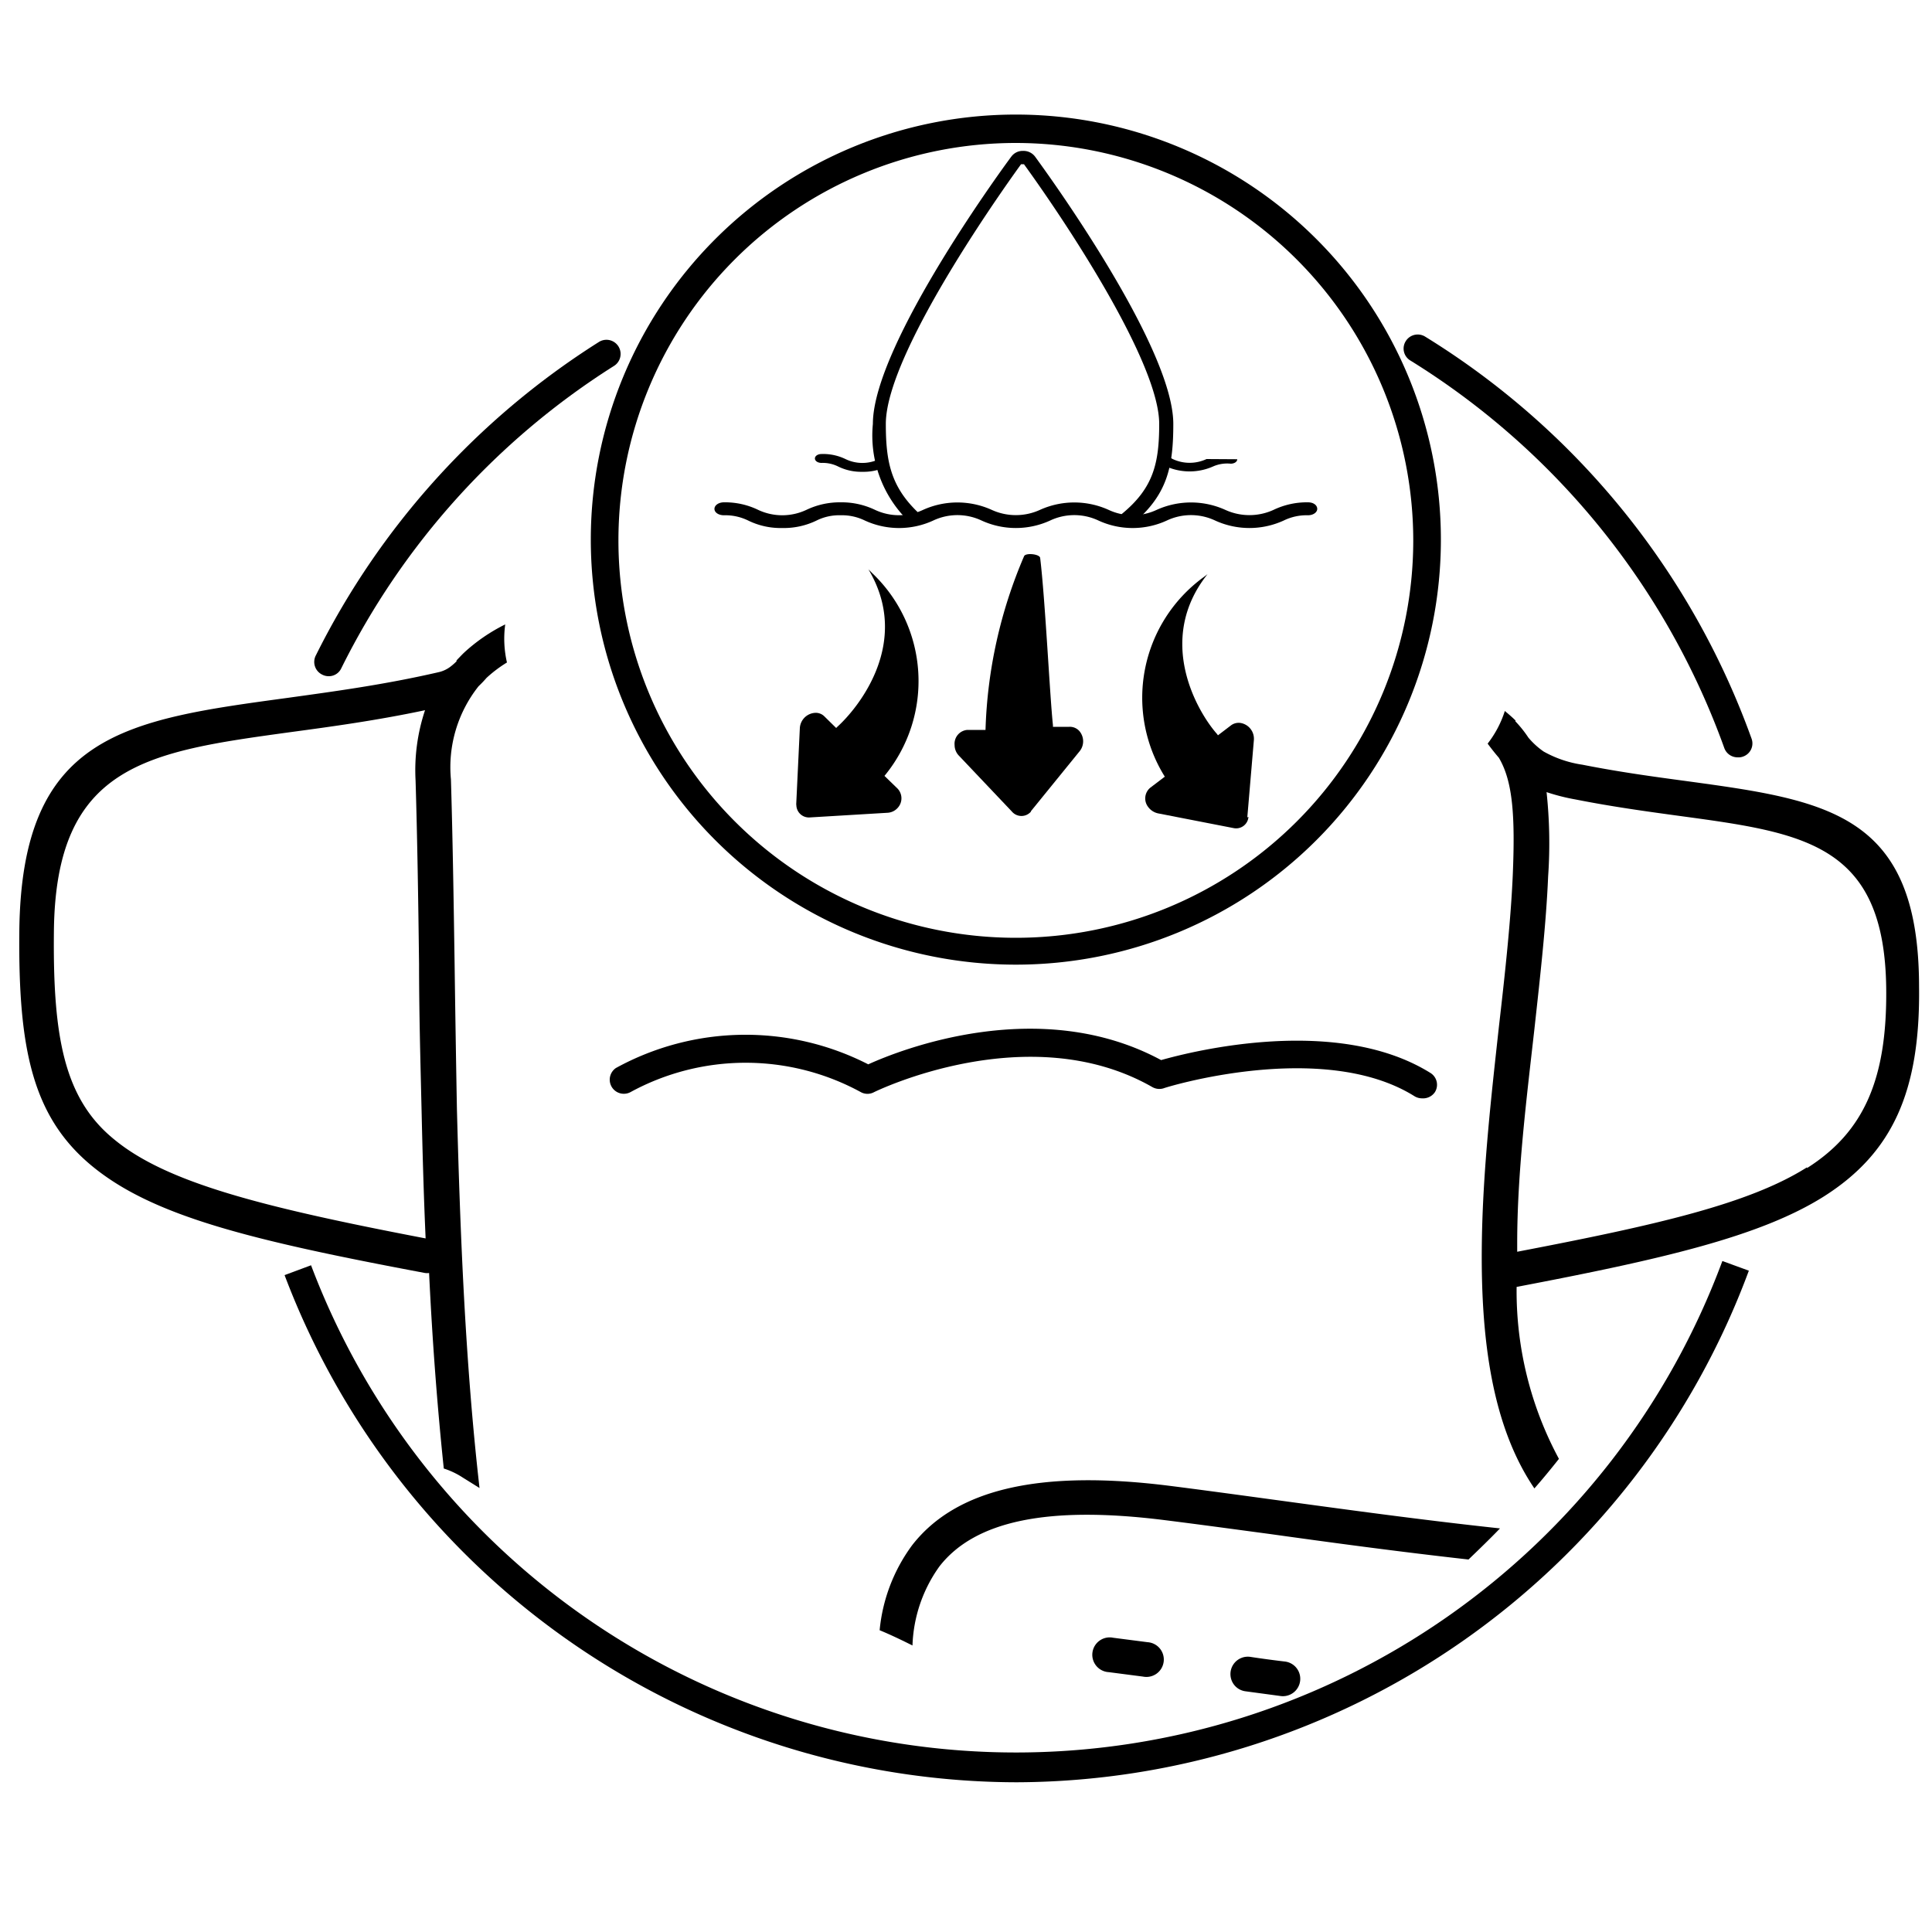
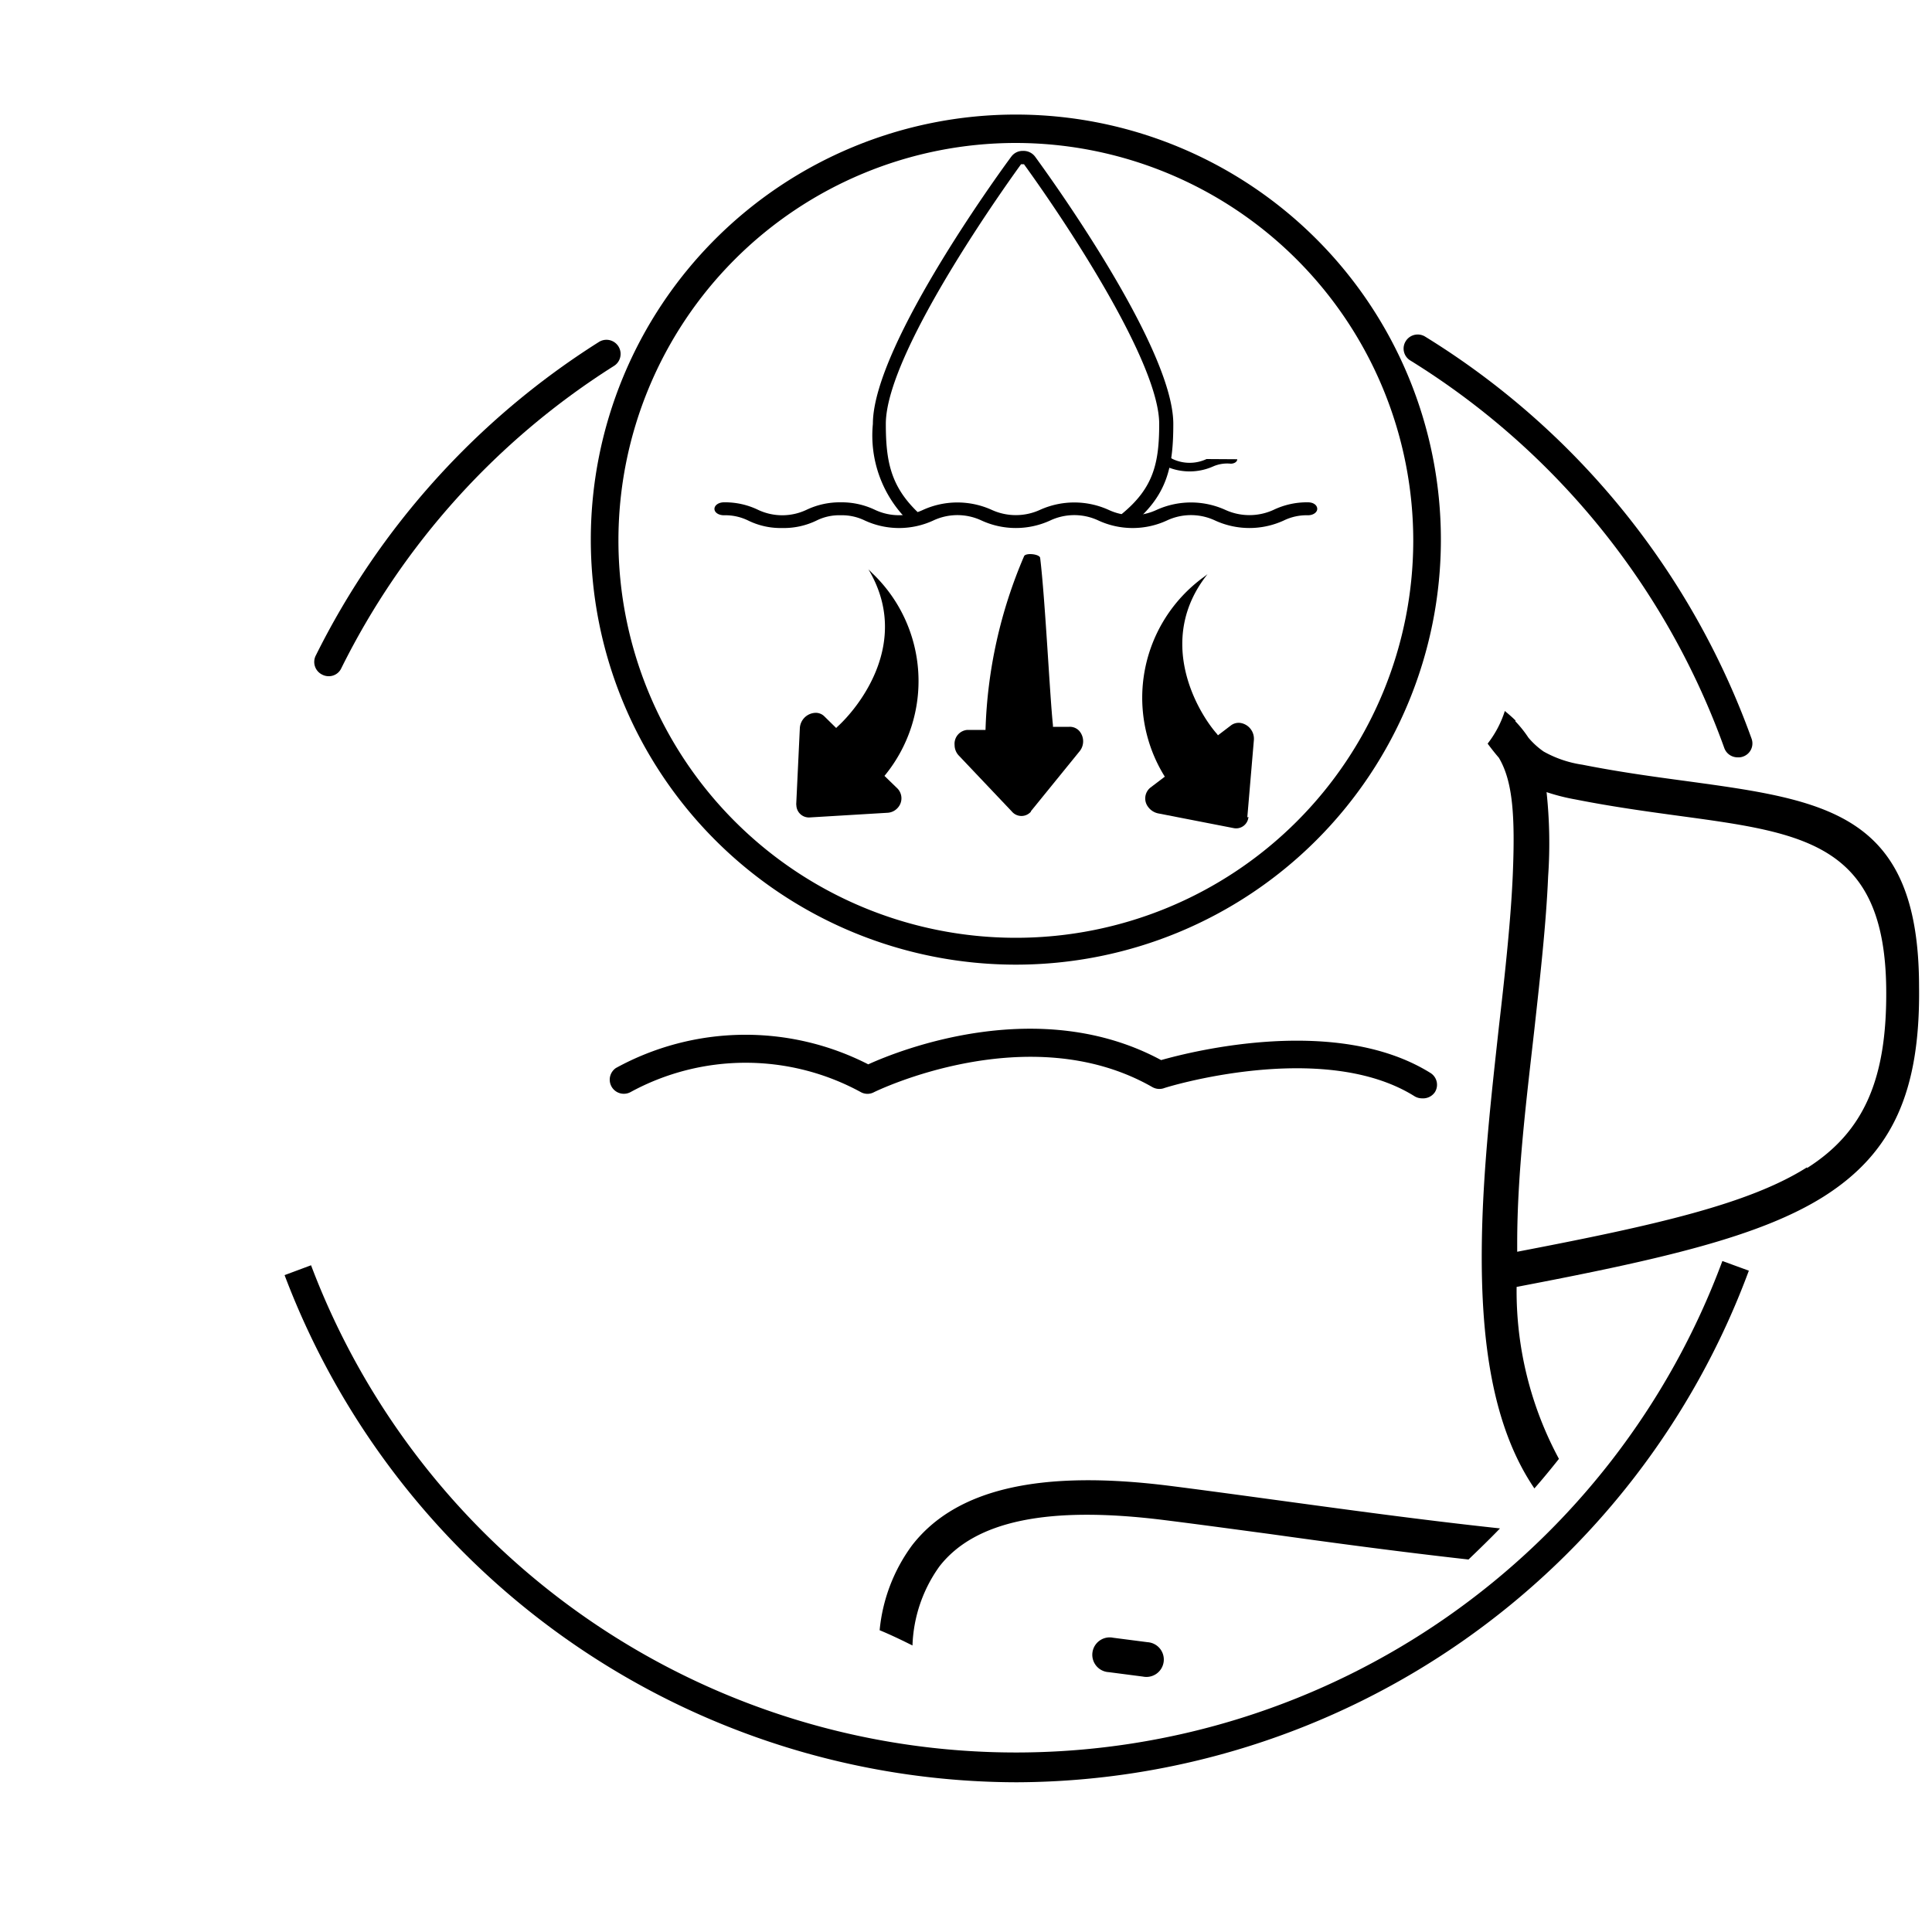
<svg xmlns="http://www.w3.org/2000/svg" id="Layer_1" data-name="Layer 1" viewBox="0 0 100 100">
  <defs>
    <style>.cls-1{fill:none;}.cls-2{clip-path:url(#clip-path);}</style>
    <clipPath id="clip-path">
      <circle class="cls-1" cx="52.58" cy="51.45" r="39.67" />
    </clipPath>
  </defs>
  <path d="M73.61,56.85a.75.75,0,0,1-.38-.1c-4.77-3-13-.44-13-.42a.74.74,0,0,1-.58-.06c-6.4-3.66-14.33.22-14.41.26a.71.71,0,0,1-.68,0,12.45,12.45,0,0,0-11.93,0,.73.73,0,0,1-.75-1.25,13.94,13.94,0,0,1,13.06-.19c1.67-.76,8.87-3.61,15.16-.22,1.62-.46,9.1-2.34,13.93.66a.72.72,0,0,1,.24,1A.74.74,0,0,1,73.61,56.85Z" />
  <g class="cls-2">
    <path class="cls-1" d="M66.5,86c-.59-.07-1.19-.15-1.78-.24a.9.9,0,0,0-1,1.13.89.89,0,0,0,.74.65l1.78.24A.9.9,0,1,0,66.5,86Z" />
    <path class="cls-1" d="M59.4,85l-1.78-.23a.9.9,0,1,0-.23,1.78l1.77.23A.9.9,0,1,0,59.4,85Z" />
-     <path class="cls-1" d="M80.68,87.54l-1.77-.14a.9.9,0,0,0-.16,1.79l1.8.14h0a.9.9,0,0,0,.13-1.79Z" />
    <path class="cls-1" d="M73.58,86.88l-1.77-.21a.9.9,0,1,0-.21,1.78l1.79.21a.9.9,0,0,0,1-1.08A.88.88,0,0,0,73.58,86.88Z" />
    <path class="cls-1" d="M125.23,72.3a4.2,4.2,0,0,0-.65-1.07,10.53,10.53,0,0,0-5-3,10.39,10.39,0,0,0-6.7.07,7.72,7.72,0,0,0-2,1.16,7.31,7.31,0,0,0-2.33,3.64,30.1,30.1,0,0,0-1,5.65,1.13,1.13,0,0,0,0,.32A103.58,103.58,0,0,1,90.33,80l-.6,0a1,1,0,0,0-.25,0c-8.29-.12-10.62-6-10.9-13.28,7.5-1.43,12.6-2.6,15.9-4.68,3.55-2.25,5-5.43,4.93-10.87-.09-9-4.85-9.68-12.19-10.68-1.63-.22-3.4-.46-5.32-.84a5.81,5.81,0,0,1-2-.68,4,4,0,0,1-.79-.72,6,6,0,0,0-.67-.84l0-.05A11.53,11.53,0,0,0,74.48,35a5,5,0,0,1-.66,1.66,10.17,10.17,0,0,1,3.26,1.87c.2.27.39.51.58.73.72,1.21.85,3,.72,6.09-.1,2.29-.39,5-.71,7.77-.4,3.64-.84,7.51-.89,11.23-.1,6.38.93,12.15,5,15.16C76.11,79,70.68,78.28,66,77.63c-2-.28-4-.54-5.48-.73-6.65-.83-11,.16-13.27,3.07s-2.35,7.54-.54,14.08a.29.29,0,0,0,0,.09c1.7,5,4.79,6.39,7.85,7.77A18.24,18.24,0,0,1,58,103.75a4.79,4.79,0,0,1,2.14,3.69,9.52,9.52,0,0,1-1.73,5.42c-.11.17-.22.34-.34.5a7.94,7.94,0,0,1-6.89,3,18.9,18.9,0,0,1-9.3-3.14q-.82-.51-1.62-1.11c-7.09-5.26-11.11-13.69-13.42-23.38s-2.93-20.88-3.17-31.31q-.07-3.87-.12-7.54c-.05-3.33-.1-6.54-.19-9.53a6.74,6.74,0,0,1,1.43-4.82,5.68,5.68,0,0,0,.41-.43h0a10.22,10.22,0,0,1,4.75-2.23l.07,0a5.24,5.24,0,0,1-.29-1.76l-.19,0A12.2,12.2,0,0,0,24,33.8l-.1.1h0l-.27.28,0,.05a3,3,0,0,1-.36.31,1.58,1.58,0,0,1-.56.25c-2.81.65-5.44,1-7.81,1.33C6.49,37.26,1.11,38,1,48.19c-.06,6.09.67,9.65,3.82,12.21S13,64.2,22,65.89a.74.74,0,0,0,.21,0,128.76,128.76,0,0,0,2.91,23.25c.18.73.37,1.46.56,2.18a67.37,67.37,0,0,0,7.39,19c3,5.14,6.61,9.65,10.64,12,5.15,3,11.91,4.82,18.91,5.44a57.63,57.63,0,0,0,21.11-1.87,40.31,40.31,0,0,0,15.53-8.82,80.46,80.46,0,0,0,11.37-13.21l.37-.3a39.14,39.14,0,0,0,9.56-11c2.57-4.58,4.36-10.44,4.85-18.57A2.65,2.65,0,0,0,125.23,72.3ZM78.56,64.37c0-3.59.48-7.43.89-11.06.31-2.82.61-5.5.71-7.89A24.85,24.85,0,0,0,80.05,41a10.52,10.52,0,0,0,1.5.38c1.92.38,3.75.63,5.44.86,6.4.87,10.56,1.44,10.64,8.93.05,4.73-1.15,7.47-4.1,9.34s-7.85,3-15,4.37ZM5.94,59C3.33,56.9,2.73,53.71,2.79,48.2,2.88,39.56,7.66,38.91,15,37.9c2.15-.29,4.5-.61,7-1.14a9.8,9.8,0,0,0-.49,3.64c.09,3,.14,6.19.18,9.5,0,2.47.07,5,.13,7.55.05,2.2.11,4.41.21,6.65C13.57,62.48,8.65,61.22,5.94,59ZM119,91.79a37.48,37.48,0,0,1-9.14,10.45,26.94,26.94,0,0,1-4.57,2.86,27.23,27.23,0,0,0-5.47,3.55A.89.89,0,0,0,101,110a26,26,0,0,1,5.12-3.3l.36-.19A67.73,67.73,0,0,1,98,115.79a38.54,38.54,0,0,1-14.86,8.44A56.12,56.12,0,0,1,62.73,126c-6.75-.6-13.25-2.33-18.17-5.21-3.73-2.19-7.17-6.47-10-11.37-.11-.18-.21-.37-.32-.56a30.24,30.24,0,0,0,4.94,4.65c.57.42,1.15.81,1.73,1.18a20.79,20.79,0,0,0,10.21,3.42,9.64,9.64,0,0,0,8.36-3.73c.15-.2.29-.4.42-.61a11.21,11.21,0,0,0,2-6.47,6.49,6.49,0,0,0-2.86-5,20,20,0,0,0-3.77-2c-2.7-1.22-5.42-2.44-6.87-6.71-1.65-6-1.64-10.1.23-12.5s5.66-3.14,11.64-2.39c1.84.23,3.59.47,5.46.72a217.05,217.05,0,0,0,24.55,2.37,101.44,101.44,0,0,0,19.35-1.23,43.09,43.09,0,0,0,13.79-4.46A39,39,0,0,1,119,91.79Zm4.7-18.22s0,0,0,.05h0a2.3,2.3,0,0,1-1,.85,41.46,41.46,0,0,1-13.28,4.31,27.78,27.78,0,0,1,.94-5.14,5.57,5.57,0,0,1,1.76-2.8,6,6,0,0,1,1.52-.89,8.65,8.65,0,0,1,5.53,0,8.78,8.78,0,0,1,4.09,2.42,2.44,2.44,0,0,1,.36.6A1,1,0,0,1,123.65,73.57Z" />
    <path class="cls-1" d="M87.79,87.89l-1.78,0A.9.9,0,0,0,86,89.63l1.8.05h0a.9.9,0,0,0,0-1.79Z" />
    <path class="cls-1" d="M102,87.31c-.59.07-1.17.13-1.76.18a.89.89,0,1,0,.16,1.78q.9-.08,1.8-.18a.9.9,0,0,0-.2-1.78Z" />
    <path class="cls-1" d="M94.89,87.83c-.59,0-1.18,0-1.77.06a.88.88,0,0,0-.84.66.89.89,0,0,0,.88,1.13c.6,0,1.2,0,1.8-.06a.89.89,0,0,0,.78-1.27A.9.9,0,0,0,94.89,87.83Z" />
  </g>
  <path d="M52.58,92.25A40.59,40.59,0,0,1,14.73,66l1.37-.51a39,39,0,0,0,73.05-.22l1.37.5A40.56,40.56,0,0,1,52.58,92.25Z" />
  <path d="M89.94,39.2a.73.73,0,0,1-.69-.48A39.16,39.16,0,0,0,73,18.66a.72.72,0,0,1-.24-1,.73.73,0,0,1,1-.24,40.57,40.57,0,0,1,16.9,20.81.72.72,0,0,1-.44.93A.67.67,0,0,1,89.94,39.2Z" />
  <path d="M17,35a.72.72,0,0,1-.32-.08.73.73,0,0,1-.33-1A40.51,40.51,0,0,1,31,17.7a.73.73,0,0,1,.78,1.24A39,39,0,0,0,17.66,34.6.71.71,0,0,1,17,35Z" />
-   <path d="M66.5,86c-.59-.07-1.19-.15-1.78-.24a.9.9,0,0,0-1,1.13.89.89,0,0,0,.74.65l1.78.24A.9.9,0,1,0,66.5,86Z" />
  <path d="M59.4,85l-1.78-.23a.9.9,0,1,0-.23,1.78l1.77.23A.9.9,0,1,0,59.4,85Z" />
  <path d="M60.49,76.9c-6.65-.83-11,.16-13.27,3.07a8.8,8.8,0,0,0-1.69,4.41c.58.24,1.14.51,1.7.79a7.43,7.43,0,0,1,1.4-4.1c1.85-2.37,5.66-3.14,11.64-2.39,1.84.23,3.59.47,5.46.72,3.15.44,6.62.91,10.28,1.32.55-.53,1.1-1.06,1.63-1.61-4.18-.45-8.13-1-11.67-1.48C63.92,77.35,62,77.09,60.49,76.9Z" />
-   <path d="M26.15,32.32A9.06,9.06,0,0,0,24,33.8l-.1.1h0l-.27.28,0,.05a3,3,0,0,1-.36.31,1.58,1.58,0,0,1-.56.25c-2.81.65-5.44,1-7.81,1.33C6.49,37.26,1.11,38,1,48.19c-.06,6.09.67,9.65,3.82,12.21S13,64.2,22,65.89a.74.74,0,0,0,.21,0c.16,3.38.41,6.77.76,10.12a4.05,4.05,0,0,1,1,.48l.85.53c-.74-6.49-1-13.17-1.17-19.61q-.07-3.87-.12-7.54c-.05-3.33-.1-6.54-.19-9.53a6.74,6.74,0,0,1,1.43-4.82,5.68,5.68,0,0,0,.41-.43h0a6.69,6.69,0,0,1,1.06-.8A5.49,5.49,0,0,1,26.15,32.32ZM5.94,59C3.33,56.9,2.73,53.71,2.79,48.2,2.88,39.56,7.66,38.91,15,37.9c2.15-.29,4.5-.61,7-1.14a9.8,9.8,0,0,0-.49,3.64c.09,3,.14,6.19.18,9.5,0,2.47.07,5,.13,7.55.05,2.2.11,4.41.21,6.65C13.57,62.48,8.65,61.22,5.94,59Z" />
  <path d="M87.22,40.42c-1.63-.22-3.4-.46-5.32-.84a5.81,5.81,0,0,1-2-.68,4,4,0,0,1-.79-.72,6,6,0,0,0-.67-.84l0-.05c-.17-.17-.36-.33-.55-.49A5.43,5.43,0,0,1,77,38.49s0,0,0,0c.2.27.39.51.58.73.72,1.21.85,3,.72,6.09-.1,2.29-.39,5-.71,7.77-.4,3.64-.84,7.51-.89,11.23-.07,5,.53,9.51,2.72,12.73.44-.5.85-1,1.27-1.53a18.3,18.3,0,0,1-2.19-8.9c7.5-1.43,12.6-2.6,15.9-4.68,3.55-2.25,5-5.43,4.93-10.87C99.32,42.07,94.56,41.42,87.22,40.42Zm6.31,20c-3,1.9-7.85,3-15,4.37v-.46c0-3.59.48-7.43.89-11.06.31-2.82.61-5.5.71-7.89A24.85,24.85,0,0,0,80.05,41a10.52,10.52,0,0,0,1.5.38c1.92.38,3.75.63,5.44.86,6.4.87,10.56,1.44,10.64,8.93C97.68,55.85,96.48,58.59,93.53,60.46Z" />
  <path d="M64.56,42.31l.34-4a.83.83,0,0,0-.64-.88.66.66,0,0,0-.55.12l-.67.51L63,38c-1-1.12-3.22-4.86-.5-8.28l-.21.16a7.72,7.72,0,0,0-2,10.32l-.75.57a.72.72,0,0,0-.11,1,.86.86,0,0,0,.51.33l3.9.76a.64.64,0,0,0,.78-.58Z" />
  <path d="M41.21,41.68l.19-4a.84.84,0,0,1,.75-.78.63.63,0,0,1,.53.19l.6.59.07-.07c1.1-1,3.84-4.39,1.6-8.14l.19.19a7.71,7.71,0,0,1,.64,10.5l.68.66a.73.73,0,0,1,0,1,.76.76,0,0,1-.54.25l-4,.24a.65.65,0,0,1-.7-.68Z" />
  <path d="M58.33,27.17a.34.34,0,0,1-.25-.11.33.33,0,0,1,0-.47C59.69,25.26,60,24,60,21.94c0-3.1-4.61-10.14-7-13.44l-.08,0-.07,0c-.07.1-7,9.56-7,13.44,0,1.92.25,3.2,1.61,4.53a.33.33,0,0,1,0,.47.32.32,0,0,1-.47,0,6.18,6.18,0,0,1-1.81-5c0-4.16,7.09-13.74,7.17-13.84a.73.73,0,0,1,.6-.29.75.75,0,0,1,.62.29c.29.4,7.16,9.75,7.16,13.84,0,2.25-.32,3.67-2.08,5.16A.34.34,0,0,1,58.33,27.17Z" />
  <path d="M53.35,42l2.51-3.09a.82.82,0,0,0,0-1.08.66.66,0,0,0-.52-.21l-.84,0v-.09c-.16-1.47-.4-6.49-.66-8.64,0-.21-.73-.29-.83-.11a24.6,24.6,0,0,0-2,9l-.94,0a.72.72,0,0,0-.66.79.79.79,0,0,0,.23.55L52.37,42a.65.65,0,0,0,1,0Z" />
  <path d="M67.7,26a4,4,0,0,0-1.78.39,3,3,0,0,1-2.5,0,4.31,4.31,0,0,0-3.55,0,2.93,2.93,0,0,1-2.49,0,4.31,4.31,0,0,0-3.55,0,3,3,0,0,1-2.5,0,4.31,4.31,0,0,0-3.55,0,2.93,2.93,0,0,1-2.49,0A4,4,0,0,0,43.51,26a4,4,0,0,0-1.77.39,2.93,2.93,0,0,1-2.5,0A3.93,3.93,0,0,0,37.47,26c-.27,0-.49.15-.49.34s.22.33.49.33a2.7,2.7,0,0,1,1.25.27,3.81,3.81,0,0,0,1.77.39,3.88,3.88,0,0,0,1.78-.39,2.63,2.63,0,0,1,1.24-.27,2.7,2.7,0,0,1,1.25.27,4.23,4.23,0,0,0,3.55,0,2.93,2.93,0,0,1,2.49,0,4.26,4.26,0,0,0,3.56,0,2.93,2.93,0,0,1,2.49,0,4.23,4.23,0,0,0,3.55,0,2.93,2.93,0,0,1,2.49,0,4.26,4.26,0,0,0,3.56,0,2.7,2.7,0,0,1,1.25-.27c.27,0,.48-.15.48-.33S68,26,67.7,26Z" />
  <path d="M62.45,23.76a2.06,2.06,0,0,1-1.75,0c-.4-.19-.05-.52-.52-.5a9,9,0,0,1-.26,1c.41-.06.06-.3.41-.13a3,3,0,0,0,2.49,0A1.81,1.81,0,0,1,63.7,24c.19,0,.34-.1.34-.23" />
-   <path d="M45.51,22.33c-.4,0,.3,1.27,0,1.43a2,2,0,0,1-1.75,0,2.65,2.65,0,0,0-1.24-.26c-.19,0-.34.1-.34.23s.15.23.34.23a1.79,1.79,0,0,1,.87.19,2.7,2.7,0,0,0,1.25.27,2.66,2.66,0,0,0,1.24-.27c.25-.13.11,1,.43,1l-.23-.2C46,24.83,45.55,22.48,45.51,22.33Z" />
  <path d="M52.58,49.57A21.61,21.61,0,1,1,74.18,28,21.62,21.62,0,0,1,52.58,49.57ZM52.58,7A20.94,20.94,0,1,0,73.52,28,21,21,0,0,0,52.58,7Z" />
  <path d="M52.58,49.93a22,22,0,1,1,22-22A22,22,0,0,1,52.58,49.93Zm0-42.53A20.57,20.57,0,1,0,73.15,28,20.59,20.59,0,0,0,52.58,7.4Z" />
</svg>